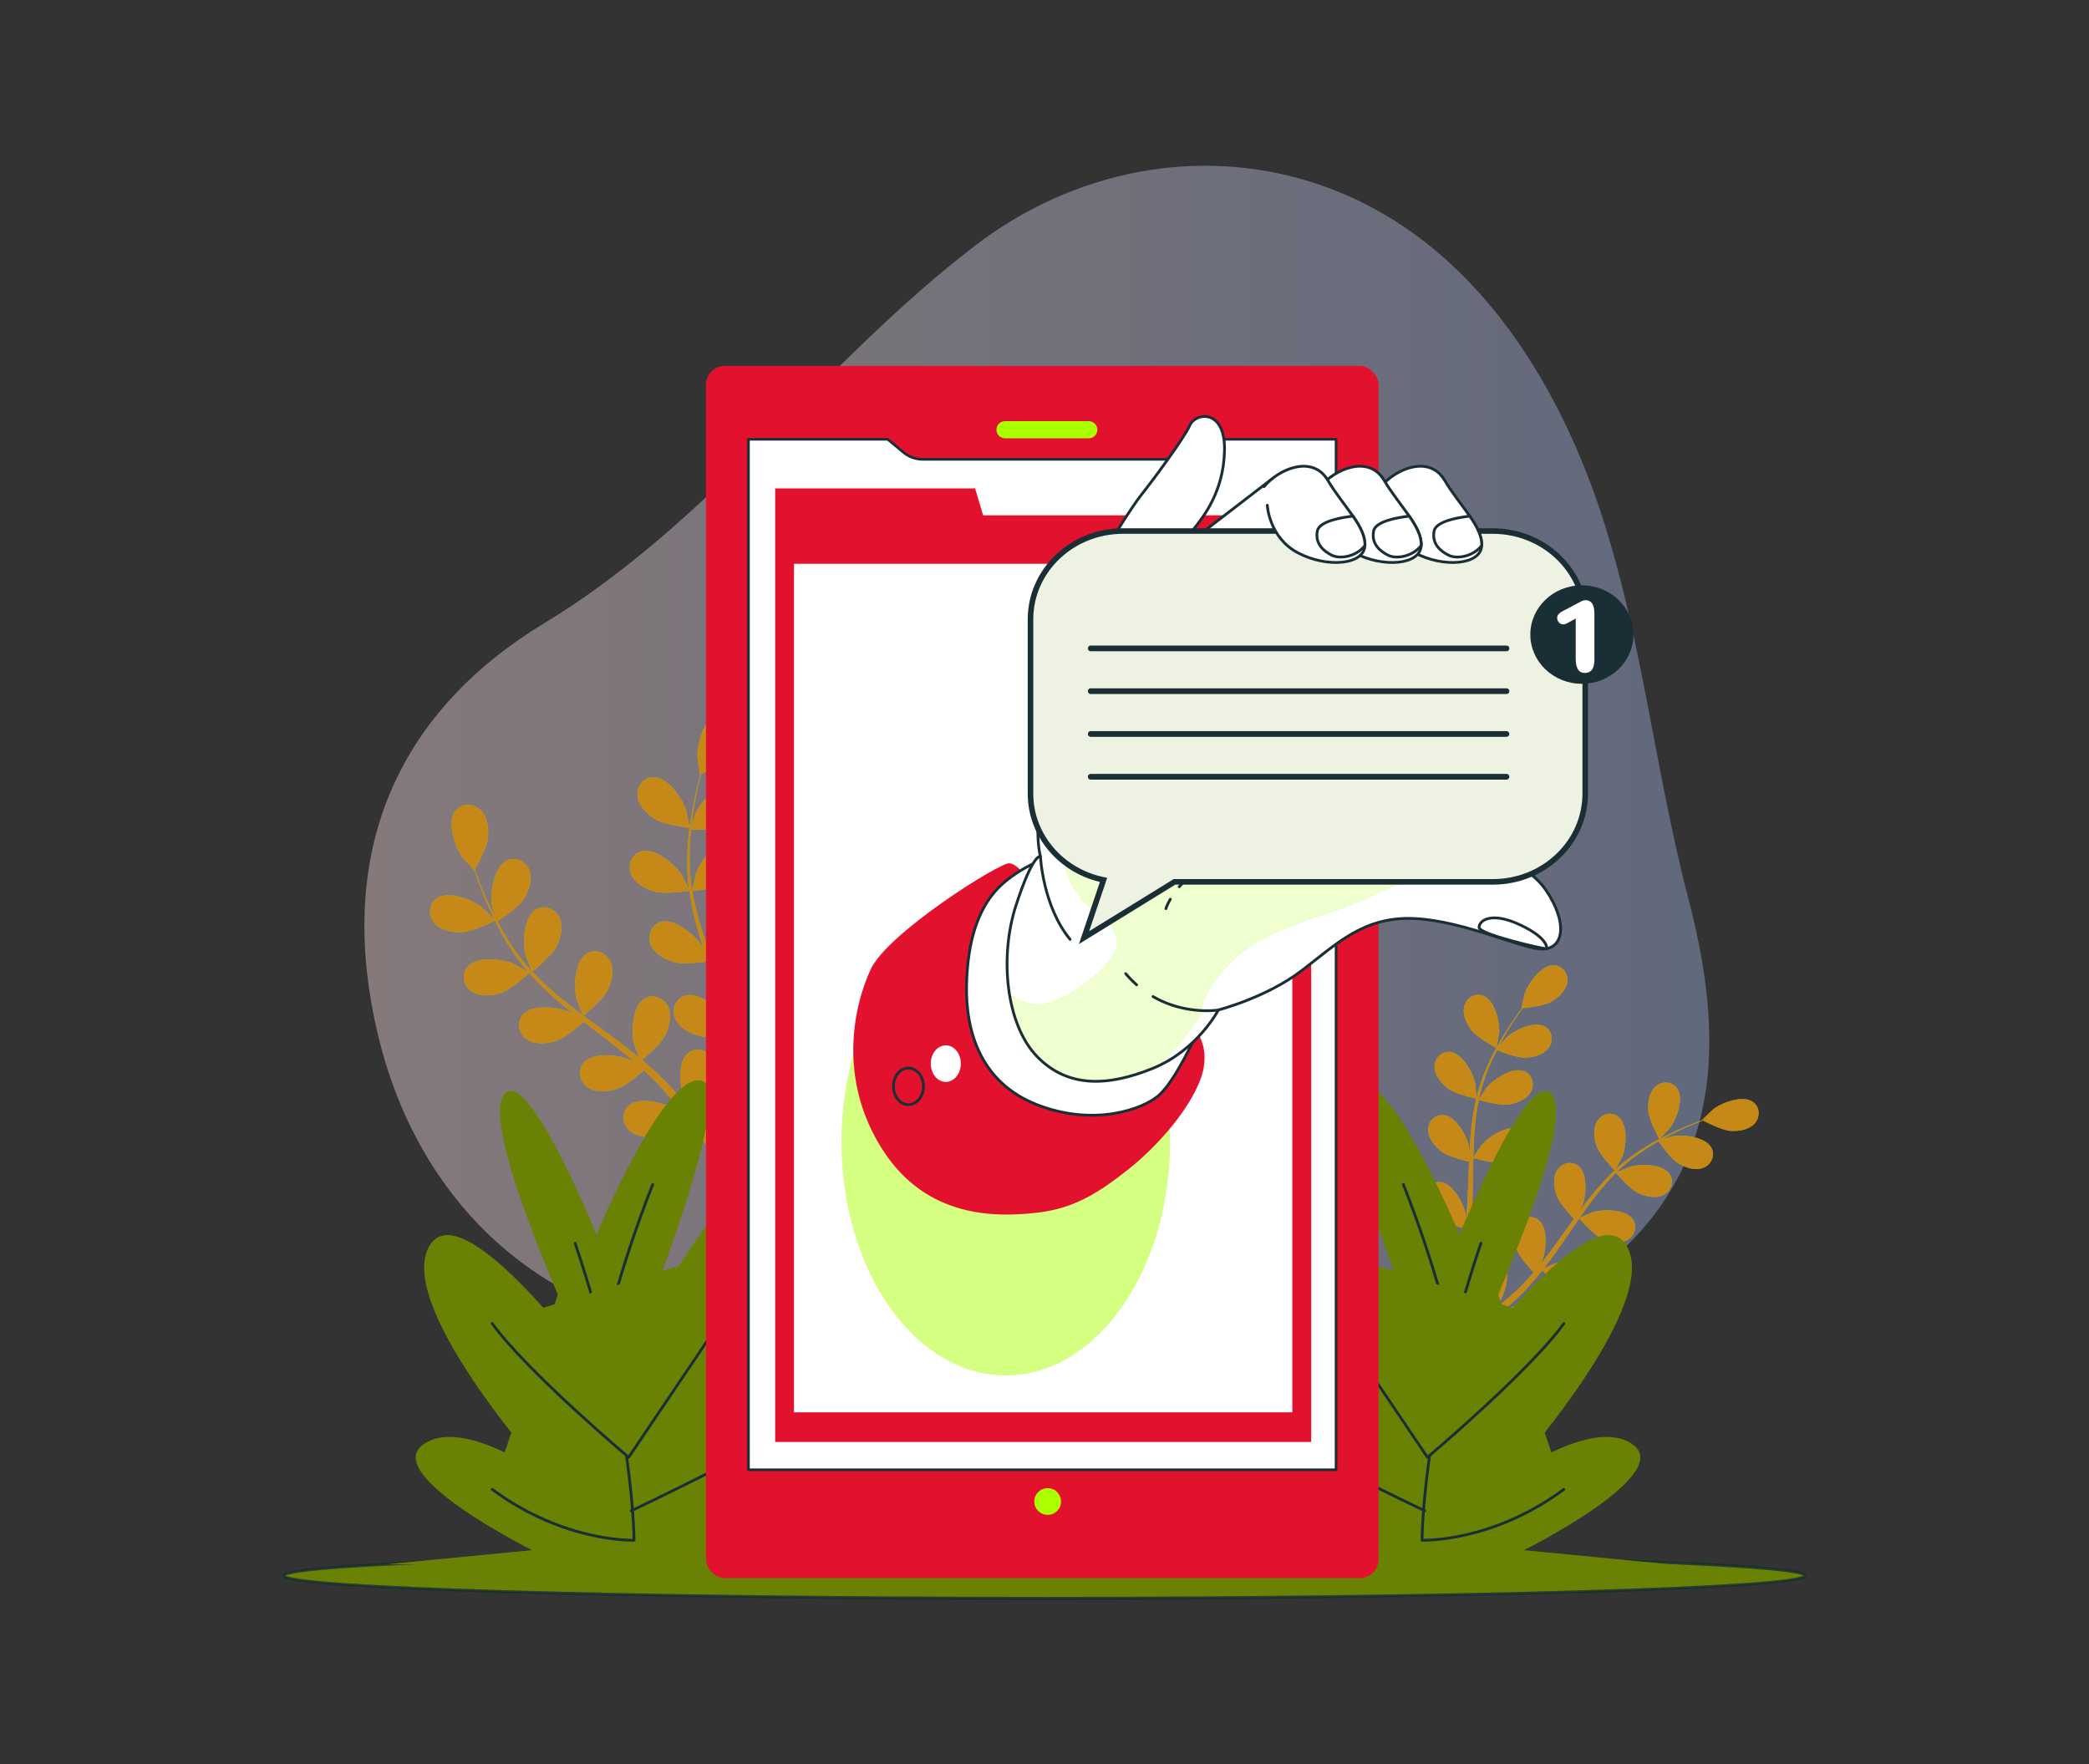
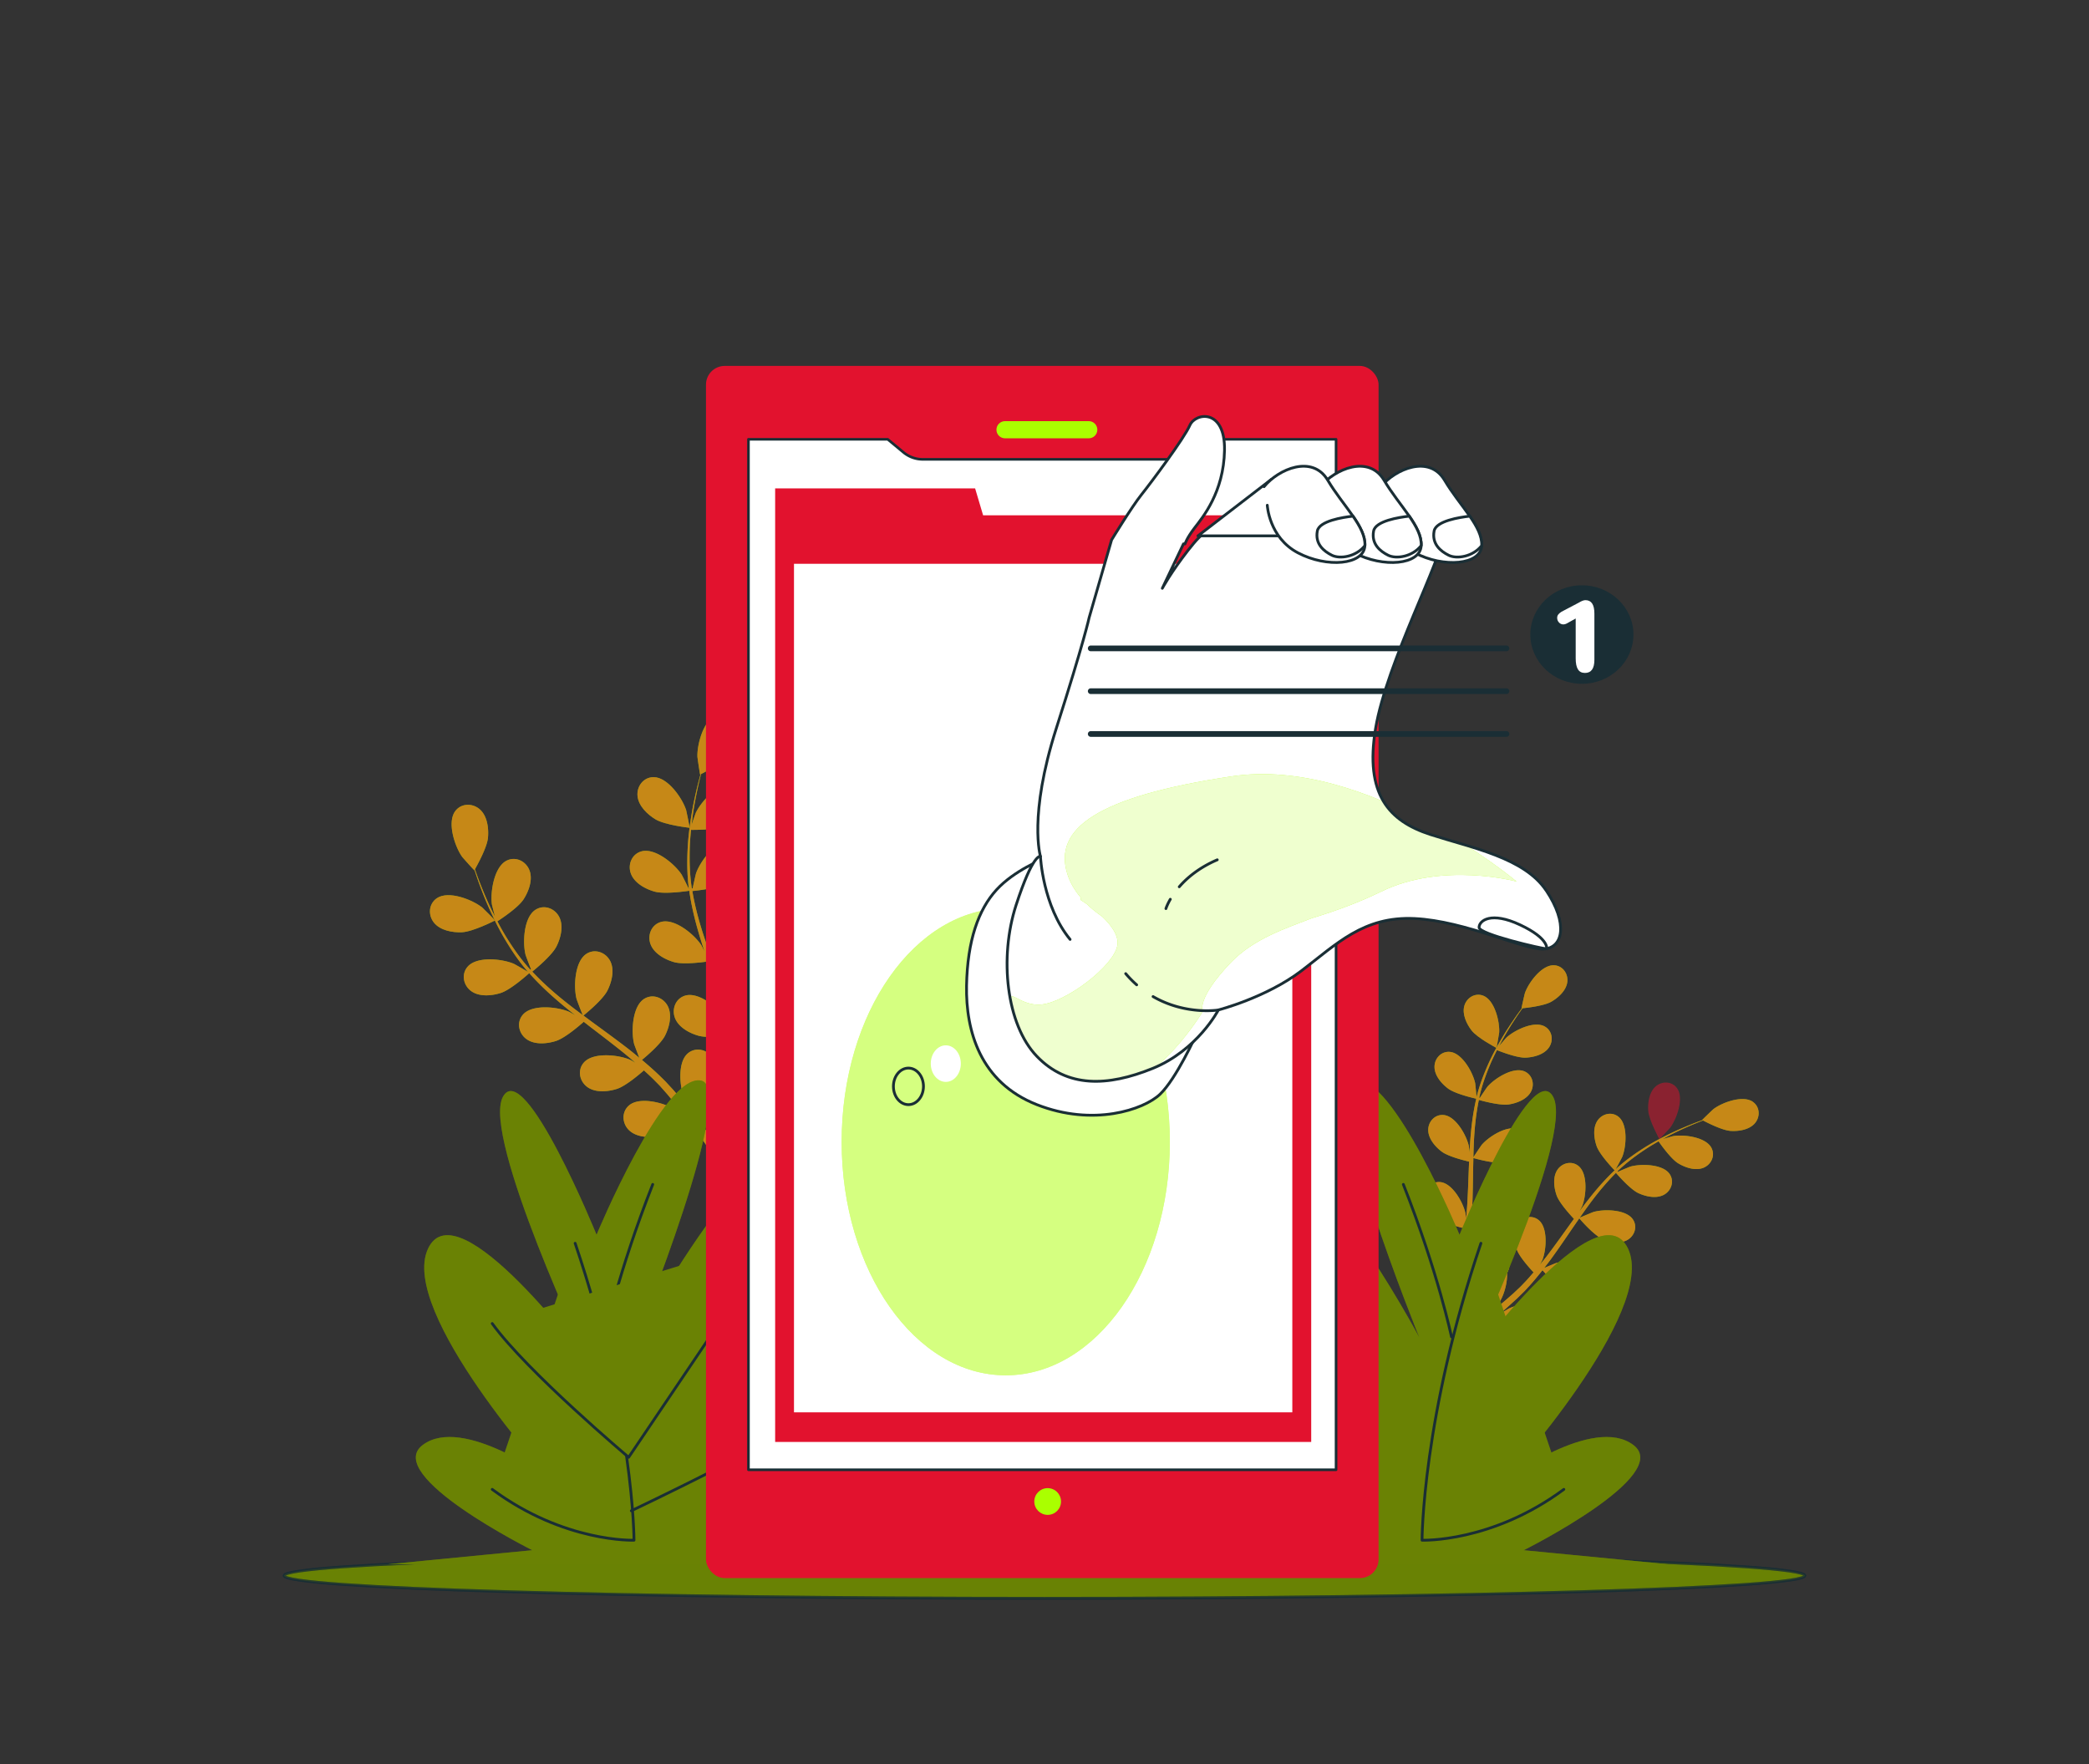
<svg xmlns="http://www.w3.org/2000/svg" id="Layer_1" viewBox="0 0 752 635">
  <rect x="0" y="0" width="752" height="635" fill="#333333" stroke="none" />
  <defs>
    <linearGradient id="_Áåçûìÿííûé_ãðàäèåíò_26" x1="131.19" x2="615.33" y1="286.13" y2="286.13" data-name="Áåçûìÿííûé ãðàäèåíò 26" gradientUnits="userSpaceOnUse">
      <stop offset="0" stop-color="#ffe2e4" />
      <stop offset="1" stop-color="#a4b8ea" />
    </linearGradient>
    <clipPath id="clippath">
      <path d="M556.6 320.58c-7.9-11.85-26.76-15.35-41.68-20.18s-23.69-14.48-19.74-38.17 24.57-62.3 24.13-69.32-71.07-6.58-77.65-4.39-7.9 1.75-14.04 9.65-9.21 13.6-9.21 13.6l7.62-16 .55.03s.58-2.03 3.48-5.81c2.9-3.77 10.45-12.78 10.74-27.88s-10.45-13.65-12.49-9c-2.03 4.65-13.94 20.62-17.42 24.97-3.48 4.36-10.74 16.26-10.74 16.26l-8.07 27.95s-1.75 8.34-11.84 39.92c-10.09 31.59-5.7 46.06-5.7 46.06s-2.63-1.32-8.77 17.55c-6.14 18.86-3.51 42.99 7.46 54.4s25.44 10.97 41.68 4.39c16.23-6.58 23.69-21.06 23.69-21.06s17.11-4.39 29.83-14.04 22.37-19.74 40.8-18.86 39.48 11.41 46.5 10.97 8.77-9.21.88-21.06Z" class="cls-5" />
    </clipPath>
    <style>.cls-3,.cls-4,.cls-5{stroke-linejoin:round}.cls-3,.cls-4,.cls-5,.cls-7{stroke:#1a2e35;stroke-linecap:round}.cls-5,.cls-8{fill:#fff}.cls-11,.cls-12,.cls-3{fill:#6a8204}.cls-12,.cls-13{opacity:.5}.cls-4,.cls-7{fill:none}.cls-7{stroke-miterlimit:10}.cls-16{fill:#af0}.cls-7{stroke-width:2.06px}.cls-19{fill:#e2122e}</style>
  </defs>
  <g style="opacity:.4">
-     <path d="M591.25 244.2c-3.71-18.59-7.84-37.07-13.5-55.15-16.44-52.47-49.16-105.57-105.36-123.42-41.48-13.17-86.26-4.08-121.32 22.75-54.98 42.08-94.99 99.47-155.15 135.94-50.23 30.44-76.53 79.62-59.63 149.13 16.9 69.5 73.29 110 135 105.02 51.32-4.14 104.96.28 149.31 25.19 39.63 22.25 109.68 2.93 167.62-57.9 33.75-35.43 30.48-80.48 19.48-122.61-6.78-25.97-11.2-52.57-16.46-78.95Z" style="fill:url(#_Áåçûìÿííûé_ãðàäèåíò_26)" />
-   </g>
+     </g>
  <path d="M649.73 567.18c0 4.5-122.55 8.16-273.73 8.16s-273.73-3.65-273.73-8.16 122.55-8.16 273.73-8.16 273.73 3.65 273.73 8.16" class="cls-3" />
  <path d="M649.73 567.18c0 4.5-122.55 8.16-273.73 8.16s-273.73-3.65-273.73-8.16 122.55-8.16 273.73-8.16 273.73 3.65 273.73 8.16" style="stroke-linejoin:round;stroke:#1a2e35;stroke-linecap:round;opacity:.3;fill:#6a8204" />
-   <path d="M597.33 410.04c.04.07 3.7-3.82 3.91-4.09 2.35-3.15 5.04-10.61 2.49-14.2-1.84-2.58-5.43-2.67-7.72-.67-2.34 2.04-2.88 5.83-2.67 8.76.25 3.44 3.99 10.19 3.99 10.2" class="cls-16" />
  <path d="M631.01 396.63c-3.61-2.52-11.05.22-14.18 2.6-.27.21-4.13 3.9-4.06 3.94 0 0 .07.04.08.04-1.18.42-2.44.89-3.8 1.43-2.51 1.02-5.34 2.19-8.34 3.67-2.99 1.47-6.21 3.16-9.43 5.24-3.23 2.08-6.53 4.44-9.61 7.3l-.1.1c.64-1.12 2.33-4.3 2.43-4.56 1.44-3.66 2.06-11.57-1.34-14.35-2.45-2.01-5.94-1.14-7.62 1.4-1.71 2.59-1.24 6.39-.27 9.15 1.1 3.12 6.07 8.29 6.47 8.7-2.91 2.76-5.67 5.82-8.3 9.08-1.5 1.86-2.96 3.78-4.39 5.72.52-.98.98-1.87 1.03-2 1.44-3.66 2.06-11.57-1.34-14.35-2.45-2.01-5.94-1.14-7.62 1.39-1.71 2.59-1.24 6.39-.27 9.15.99 2.81 5.14 7.3 6.25 8.48-.54.75-1.09 1.5-1.63 2.25-2.59 3.61-5.16 7.23-7.79 10.7-.93 1.22-1.88 2.39-2.84 3.57.46-.88.85-1.62.89-1.73 1.44-3.66 2.06-11.57-1.34-14.35-2.45-2.01-5.94-1.14-7.62 1.4-1.71 2.59-1.24 6.39-.27 9.15.94 2.68 4.74 6.86 6.06 8.27-1.01 1.17-2.02 2.35-3.06 3.44-.72.73-1.37 1.48-2.13 2.17-.74.7-1.48 1.4-2.21 2.08-1.46 1.27-2.95 2.6-4.4 3.8-1 .85-1.97 1.63-2.95 2.43.94-1.21 2.72-3.61 2.84-3.83 1.31-2.26 2.54-6.42 2.37-9.92.2-.33.36-.68.49-1.04 1.02-2.86-.37-6.18-3.45-6.94-4.27-1.06-10.23 4.18-12.3 7.52-.12.2-1.21 2.48-1.87 3.94.26-.91.52-1.8.77-2.74.52-1.86.98-3.74 1.48-5.75q.315-1.47.63-2.97c.23-.99.35-2.06.53-3.1.37-2.42.63-4.89.84-7.38 1.63.45 7.45 1.95 10.36 1.51 2.9-.44 6.47-1.81 7.95-4.54 1.45-2.67.57-6.16-2.36-7.38-4.06-1.69-10.74 2.58-13.3 5.57-.16.19-1.75 2.54-2.6 3.84.11-1.5.23-3 .3-4.52.19-4.39.24-8.84.31-13.28.02-1.36.06-2.71.09-4.07.58.17 7.46 2.11 10.72 1.61 2.9-.44 6.47-1.81 7.95-4.54 1.45-2.67.57-6.16-2.36-7.38-4.06-1.69-10.75 2.58-13.3 5.57-.19.23-2.47 3.61-3.01 4.5.07-2.99.17-5.96.39-8.89.29-4.04.8-7.99 1.58-11.79.27.08 7.44 2.14 10.78 1.63 2.9-.44 6.47-1.81 7.95-4.54 1.45-2.67.57-6.16-2.36-7.38-4.06-1.69-10.74 2.58-13.3 5.57-.17.2-1.91 2.77-2.71 4.02-.13-.05-.1-.04-.23-.1.88-4.05 2.25-7.87 3.7-11.37.84-2.03 1.75-3.93 2.69-5.75 1.3.52 7.24 2.83 10.3 2.71 2.93-.12 6.63-1.09 8.4-3.64 1.73-2.5 1.24-6.06-1.53-7.59-3.85-2.13-10.96 1.39-13.83 4.08-.16.15-1.57 1.81-2.59 3.03.43-.82.86-1.67 1.3-2.44 1.61-2.91 3.26-5.48 4.74-7.74.85-1.28 1.65-2.42 2.41-3.48 1.54-.15 7.73-.85 10.34-2.34 2.55-1.46 5.38-4.02 5.78-7.1.38-3.02-1.69-5.95-4.86-6.03-4.4-.11-9.09 6.28-10.39 9.99-.11.32-1.3 5.53-1.22 5.53h.09c-.75 1-1.54 2.09-2.38 3.29-1.53 2.23-3.25 4.77-4.93 7.66-1.68 2.88-3.43 6.06-4.97 9.57-1.55 3.52-3 7.3-3.99 11.39-.01.05-.02.1-.03.14-.08-1.29-.43-4.87-.49-5.15-.82-3.84-4.66-10.78-9.04-11.23-3.15-.32-5.59 2.33-5.59 5.37 0 3.11 2.49 6.01 4.83 7.78 2.64 2 9.64 3.57 10.2 3.69-.91 3.9-1.52 7.98-1.91 12.15-.23 2.38-.38 4.78-.51 7.2-.11-1.11-.21-2.1-.24-2.24-.82-3.84-4.66-10.78-9.04-11.23-3.15-.32-5.59 2.33-5.59 5.37 0 3.11 2.49 6.01 4.83 7.78 2.37 1.8 8.32 3.26 9.89 3.62-.04.93-.09 1.85-.12 2.78-.17 4.44-.31 8.88-.59 13.22-.1 1.53-.25 3.04-.4 4.54-.1-.99-.18-1.82-.21-1.94-.82-3.84-4.66-10.78-9.04-11.23-3.15-.32-5.59 2.33-5.59 5.37 0 3.11 2.49 6.01 4.83 7.78 2.27 1.71 7.74 3.11 9.61 3.55-.2 1.54-.39 3.08-.65 4.56-.2 1.01-.32 1.99-.58 2.99-.23 1-.47 1.98-.7 2.96-.51 1.86-1.03 3.79-1.57 5.6-.37 1.26-.74 2.45-1.12 3.65.12-1.52.28-4.51.26-4.76-.23-3.92-2.97-11.37-7.23-12.47-3.07-.79-5.87 1.45-6.34 4.46-.47 3.07 1.55 6.32 3.59 8.42 2.25 2.32 8.66 4.86 9.46 5.17-.63 1.99-1.25 3.92-1.88 5.73-2.14 6.28-4.16 11.43-5.62 15-.05.13-.1.24-.15.36l2.62 1.44c.09-.23.18-.46.28-.72 1.4-3.65 3.33-8.89 5.35-15.28.64-2.02 1.29-4.18 1.94-6.42.55.07 3.67.44 6.63.42.8 3.22 4.48 8.5 4.96 9.18a292 292 0 0 1-4.72 3.74 270 270 0 0 1-13.34 9.66l2.88 1.59c3.12-2.24 7.29-5.34 12.07-9.2 1.65-1.33 3.39-2.78 5.15-4.28.64.55 5.91 5.02 9.02 5.92 2.82.81 6.64 1.07 9.12-.8 2.43-1.82 3.1-5.36.95-7.69-2.98-3.24-10.84-2.16-14.41-.51-.21.1-2.38 1.4-3.73 2.25.72-.62 1.43-1.21 2.16-1.86 1.46-1.27 2.87-2.58 4.41-3.98.71-.7 1.44-1.41 2.17-2.13.74-.7 1.43-1.52 2.16-2.29 1.64-1.81 3.22-3.73 4.77-5.7 1.11 1.27 5.13 5.74 7.81 6.98 2.66 1.23 6.4 2.06 9.14.6 2.68-1.43 3.87-4.83 2.11-7.46-2.45-3.65-10.39-3.77-14.16-2.69-.24.07-2.86 1.15-4.29 1.77.92-1.19 1.85-2.37 2.74-3.61 2.58-3.56 5.08-7.24 7.58-10.91.77-1.12 1.55-2.23 2.32-3.35.39.46 5.06 5.87 8.05 7.25 2.66 1.23 6.4 2.06 9.14.6 2.68-1.43 3.87-4.83 2.11-7.46-2.45-3.65-10.39-3.77-14.16-2.69-.28.08-4.05 1.65-4.99 2.09 1.71-2.45 3.43-4.88 5.23-7.2 2.48-3.21 5.08-6.22 7.82-8.96.18.21 5.02 5.88 8.09 7.3 2.66 1.23 6.4 2.06 9.14.6 2.68-1.43 3.87-4.82 2.11-7.46-2.45-3.65-10.39-3.77-14.16-2.69-.25.07-3.12 1.26-4.47 1.86l-.14-.21c2.97-2.89 6.21-5.32 9.36-7.44 1.82-1.23 3.63-2.31 5.41-3.32.79 1.15 4.48 6.36 7.1 7.94 2.51 1.52 6.13 2.75 9.02 1.6 2.82-1.13 4.38-4.37 2.91-7.18-2.04-3.9-9.91-4.89-13.78-4.23-.21.04-2.31.64-3.83 1.1.81-.44 1.64-.91 2.43-1.32 2.95-1.54 5.74-2.77 8.23-3.84 1.42-.6 2.71-1.11 3.93-1.57 1.37.72 6.91 3.56 9.91 3.75 2.93.19 6.71-.39 8.74-2.74 1.99-2.3 1.87-5.9-.72-7.71Z" class="cls-16" />
  <path d="M529.72 370.9c2.1 2.73 8.95 6.3 8.96 6.3.07.04.98-5.23 1-5.57.22-3.92-1.65-11.63-5.75-13.22-2.96-1.14-6 .77-6.81 3.7-.82 3 .81 6.45 2.6 8.78Z" class="cls-16" />
  <g class="cls-13">
    <path d="M597.33 410.04c.04.07 3.7-3.82 3.91-4.09 2.35-3.15 5.04-10.61 2.49-14.2-1.84-2.58-5.43-2.67-7.72-.67-2.34 2.04-2.88 5.83-2.67 8.76.25 3.44 3.99 10.19 3.99 10.2" class="cls-19" />
    <path d="M631.01 396.63c-3.61-2.52-11.05.22-14.18 2.6-.27.21-4.13 3.9-4.06 3.94 0 0 .07.04.08.04-1.18.42-2.44.89-3.8 1.43-2.51 1.02-5.34 2.19-8.34 3.67-2.99 1.47-6.21 3.16-9.43 5.24-3.23 2.08-6.53 4.44-9.61 7.3l-.1.1c.64-1.12 2.33-4.3 2.43-4.56 1.44-3.66 2.06-11.57-1.34-14.35-2.45-2.01-5.94-1.14-7.62 1.4-1.71 2.59-1.24 6.39-.27 9.15 1.1 3.12 6.07 8.29 6.47 8.7-2.91 2.76-5.67 5.82-8.3 9.08-1.5 1.86-2.96 3.78-4.39 5.72.52-.98.98-1.87 1.03-2 1.44-3.66 2.06-11.57-1.34-14.35-2.45-2.01-5.94-1.14-7.62 1.39-1.71 2.59-1.24 6.39-.27 9.15.99 2.81 5.14 7.3 6.25 8.48-.54.75-1.09 1.5-1.63 2.25-2.59 3.61-5.16 7.23-7.79 10.7-.93 1.22-1.88 2.39-2.84 3.57.46-.88.85-1.62.89-1.73 1.44-3.66 2.06-11.57-1.34-14.35-2.45-2.01-5.94-1.14-7.62 1.4-1.71 2.59-1.24 6.39-.27 9.15.94 2.68 4.74 6.86 6.06 8.27-1.01 1.17-2.02 2.35-3.06 3.44-.72.73-1.37 1.48-2.13 2.17-.74.7-1.48 1.4-2.21 2.08-1.46 1.27-2.95 2.6-4.4 3.8-1 .85-1.97 1.63-2.95 2.43.94-1.21 2.72-3.61 2.84-3.83 1.31-2.26 2.54-6.42 2.37-9.92.2-.33.36-.68.49-1.04 1.02-2.86-.37-6.18-3.45-6.94-4.27-1.06-10.23 4.18-12.3 7.52-.12.2-1.21 2.48-1.87 3.94.26-.91.52-1.8.77-2.74.52-1.86.98-3.74 1.48-5.75q.315-1.47.63-2.97c.23-.99.35-2.06.53-3.1.37-2.42.63-4.89.84-7.38 1.63.45 7.45 1.95 10.36 1.51 2.9-.44 6.47-1.81 7.95-4.54 1.45-2.67.57-6.16-2.36-7.38-4.06-1.69-10.74 2.58-13.3 5.57-.16.19-1.75 2.54-2.6 3.84.11-1.5.23-3 .3-4.52.19-4.39.24-8.84.31-13.28.02-1.36.06-2.71.09-4.07.58.17 7.46 2.11 10.72 1.61 2.9-.44 6.47-1.81 7.95-4.54 1.45-2.67.57-6.16-2.36-7.38-4.06-1.69-10.75 2.58-13.3 5.57-.19.23-2.47 3.61-3.01 4.5.07-2.99.17-5.96.39-8.89.29-4.04.8-7.99 1.58-11.79.27.08 7.44 2.14 10.78 1.63 2.9-.44 6.47-1.81 7.95-4.54 1.45-2.67.57-6.16-2.36-7.38-4.06-1.69-10.74 2.58-13.3 5.57-.17.2-1.91 2.77-2.71 4.02-.13-.05-.1-.04-.23-.1.88-4.05 2.25-7.87 3.7-11.37.84-2.03 1.75-3.93 2.69-5.75 1.3.52 7.24 2.83 10.3 2.71 2.93-.12 6.63-1.09 8.4-3.64 1.73-2.5 1.24-6.06-1.53-7.59-3.85-2.13-10.96 1.39-13.83 4.08-.16.15-1.57 1.81-2.59 3.03.43-.82.86-1.67 1.3-2.44 1.61-2.91 3.26-5.48 4.74-7.74.85-1.28 1.65-2.42 2.41-3.48 1.54-.15 7.73-.85 10.34-2.34 2.55-1.46 5.38-4.02 5.78-7.1.38-3.02-1.69-5.95-4.86-6.03-4.4-.11-9.09 6.28-10.39 9.99-.11.32-1.3 5.53-1.22 5.53h.09c-.75 1-1.54 2.09-2.38 3.29-1.53 2.23-3.25 4.77-4.93 7.66-1.68 2.88-3.43 6.06-4.97 9.57-1.55 3.52-3 7.3-3.99 11.39-.01.05-.02.1-.03.14-.08-1.29-.43-4.87-.49-5.15-.82-3.84-4.66-10.78-9.04-11.23-3.15-.32-5.59 2.33-5.59 5.37 0 3.11 2.49 6.01 4.83 7.78 2.64 2 9.64 3.57 10.2 3.69-.91 3.9-1.52 7.98-1.91 12.15-.23 2.38-.38 4.78-.51 7.2-.11-1.11-.21-2.1-.24-2.24-.82-3.84-4.66-10.78-9.04-11.23-3.15-.32-5.59 2.33-5.59 5.37 0 3.11 2.49 6.01 4.83 7.78 2.37 1.8 8.32 3.26 9.89 3.62-.04.93-.09 1.85-.12 2.78-.17 4.44-.31 8.88-.59 13.22-.1 1.53-.25 3.04-.4 4.54-.1-.99-.18-1.82-.21-1.94-.82-3.84-4.66-10.78-9.04-11.23-3.15-.32-5.59 2.33-5.59 5.37 0 3.11 2.49 6.01 4.83 7.78 2.27 1.71 7.74 3.11 9.61 3.55-.2 1.54-.39 3.08-.65 4.56-.2 1.01-.32 1.99-.58 2.99-.23 1-.47 1.98-.7 2.96-.51 1.86-1.03 3.79-1.57 5.6-.37 1.26-.74 2.45-1.12 3.65.12-1.52.28-4.51.26-4.76-.23-3.92-2.97-11.37-7.23-12.47-3.07-.79-5.87 1.45-6.34 4.46-.47 3.07 1.55 6.32 3.59 8.42 2.25 2.32 8.66 4.86 9.46 5.17-.63 1.99-1.25 3.92-1.88 5.73-2.14 6.28-4.16 11.43-5.62 15-.05.13-.1.24-.15.36l2.62 1.44c.09-.23.18-.46.28-.72 1.4-3.65 3.33-8.89 5.35-15.28.64-2.02 1.29-4.18 1.94-6.42.55.07 3.67.44 6.63.42.8 3.22 4.48 8.5 4.96 9.18a292 292 0 0 1-4.72 3.74 270 270 0 0 1-13.34 9.66l2.88 1.59c3.12-2.24 7.29-5.34 12.07-9.2 1.65-1.33 3.39-2.78 5.15-4.28.64.55 5.91 5.02 9.02 5.92 2.82.81 6.64 1.07 9.12-.8 2.43-1.82 3.1-5.36.95-7.69-2.98-3.24-10.84-2.16-14.41-.51-.21.1-2.38 1.4-3.73 2.25.72-.62 1.43-1.21 2.16-1.86 1.46-1.27 2.87-2.58 4.41-3.98.71-.7 1.44-1.41 2.17-2.13.74-.7 1.43-1.52 2.16-2.29 1.64-1.81 3.22-3.73 4.77-5.7 1.11 1.27 5.13 5.74 7.81 6.98 2.66 1.23 6.4 2.06 9.14.6 2.68-1.43 3.87-4.83 2.11-7.46-2.45-3.65-10.39-3.77-14.16-2.69-.24.07-2.86 1.15-4.29 1.77.92-1.19 1.85-2.37 2.74-3.61 2.58-3.56 5.08-7.24 7.58-10.91.77-1.12 1.55-2.23 2.32-3.35.39.46 5.06 5.87 8.05 7.25 2.66 1.23 6.4 2.06 9.14.6 2.68-1.43 3.87-4.83 2.11-7.46-2.45-3.65-10.39-3.77-14.16-2.69-.28.08-4.05 1.65-4.99 2.09 1.71-2.45 3.43-4.88 5.23-7.2 2.48-3.21 5.08-6.22 7.82-8.96.18.21 5.02 5.88 8.09 7.3 2.66 1.23 6.4 2.06 9.14.6 2.68-1.43 3.87-4.82 2.11-7.46-2.45-3.65-10.39-3.77-14.16-2.69-.25.07-3.12 1.26-4.47 1.86l-.14-.21c2.97-2.89 6.21-5.32 9.36-7.44 1.82-1.23 3.63-2.31 5.41-3.32.79 1.15 4.48 6.36 7.1 7.94 2.51 1.52 6.13 2.75 9.02 1.6 2.82-1.13 4.38-4.37 2.91-7.18-2.04-3.9-9.91-4.89-13.78-4.23-.21.04-2.31.64-3.83 1.1.81-.44 1.64-.91 2.43-1.32 2.95-1.54 5.74-2.77 8.23-3.84 1.42-.6 2.71-1.11 3.93-1.57 1.37.72 6.91 3.56 9.91 3.75 2.93.19 6.71-.39 8.74-2.74 1.99-2.3 1.87-5.9-.72-7.71Z" class="cls-19" />
    <path d="M529.72 370.9c2.1 2.73 8.95 6.3 8.96 6.3.07.04.98-5.23 1-5.57.22-3.92-1.65-11.63-5.75-13.22-2.96-1.14-6 .77-6.81 3.7-.82 3 .81 6.45 2.6 8.78Z" class="cls-19" />
  </g>
  <path d="M248.24 297.98c.09.01-1.13-6.04-1.25-6.41-1.4-4.31-6.64-11.83-11.71-11.82-3.66 0-6.14 3.34-5.78 6.83.37 3.57 3.57 6.61 6.47 8.36 3.4 2.06 12.26 3.04 12.27 3.04" class="cls-16" />
  <path d="M258.07 257.31c-4.78 1.72-7.16 10.56-7.01 15.09.01.39.92 6.49 1 6.45l.1-.05c-.39 1.39-.78 2.89-1.19 4.54-.72 3.04-1.5 6.49-2.1 10.3-.61 3.8-1.16 7.96-1.35 12.38-.2 4.44-.17 9.11.47 13.93 0 .05.02.11.03.16-.63-1.35-2.5-5.06-2.68-5.33-2.49-3.79-9.52-9.65-14.42-8.31-3.53.97-5.04 4.84-3.77 8.11 1.3 3.34 5.19 5.43 8.45 6.36 3.67 1.05 11.86-.19 12.52-.29.66 4.58 1.7 9.23 3.02 13.87.75 2.66 1.59 5.31 2.46 7.96-.58-1.15-1.1-2.17-1.19-2.31-2.49-3.79-9.52-9.65-14.42-8.3-3.53.97-5.04 4.84-3.77 8.11 1.3 3.34 5.19 5.43 8.45 6.36 3.31.94 10.31.03 12.16-.24.35 1.01.68 2.03 1.03 3.04 1.68 4.85 3.37 9.68 4.89 14.48.54 1.69 1 3.37 1.47 5.05-.52-1.02-.96-1.88-1.04-2-2.49-3.79-9.52-9.65-14.42-8.3-3.53.97-5.04 4.84-3.77 8.11 1.3 3.34 5.19 5.43 8.45 6.35 3.15.9 9.63.11 11.83-.19.43 1.74.87 3.48 1.2 5.18.21 1.17.48 2.28.63 3.46.16 1.17.33 2.33.49 3.47.23 2.22.48 4.51.65 6.68.13 1.51.22 2.95.32 4.4-.51-1.69-1.59-4.97-1.71-5.23-1.25-2.74-4.35-6.68-7.77-8.85-.18-.41-.4-.79-.66-1.16-2.01-2.87-6.07-3.77-8.84-1.38-3.84 3.32-2.88 12.43-1.12 16.6.1.25 1.53 2.79 2.46 4.38-.69-.85-1.35-1.69-2.07-2.56-1.41-1.73-2.87-3.41-4.43-5.23-.78-.85-1.58-1.71-2.38-2.58-.78-.88-1.71-1.71-2.56-2.57-2.03-1.96-4.19-3.85-6.4-5.71 1.51-1.24 6.81-5.72 8.33-8.76 1.52-3.03 2.61-7.31 1.02-10.52-1.56-3.15-5.43-4.64-8.53-2.7-4.3 2.7-4.73 11.85-3.62 16.24.07.27 1.22 3.34 1.89 5.01-1.34-1.11-2.67-2.22-4.06-3.29-4.01-3.1-8.17-6.12-12.31-9.15-1.27-.93-2.52-1.87-3.78-2.8.54-.44 6.96-5.62 8.66-9.03 1.52-3.03 2.61-7.31 1.02-10.52-1.56-3.15-5.43-4.64-8.53-2.7-4.3 2.7-4.73 11.85-3.62 16.24.08.33 1.75 4.74 2.23 5.84-2.77-2.06-5.5-4.14-8.12-6.3-3.61-2.97-7-6.09-10.05-9.35.25-.2 6.97-5.58 8.72-9.07 1.52-3.03 2.61-7.31 1.02-10.52-1.55-3.15-5.43-4.65-8.53-2.7-4.3 2.7-4.73 11.85-3.62 16.24.07.29 1.34 3.65 1.98 5.23-.13.08-.11.07-.25.15-3.23-3.53-5.91-7.36-8.25-11.07-1.36-2.15-2.53-4.27-3.63-6.37 1.35-.87 7.5-4.94 9.42-7.9 1.84-2.84 3.39-6.98 2.17-10.35-1.2-3.3-4.88-5.21-8.18-3.62-4.57 2.21-6 11.25-5.38 15.75.03.24.65 2.69 1.13 4.46-.48-.95-.99-1.93-1.44-2.85-1.67-3.46-2.99-6.73-4.13-9.63-.64-1.66-1.18-3.17-1.67-4.59.88-1.55 4.35-7.84 4.69-11.3.32-3.37-.2-7.76-2.84-10.18-2.59-2.37-6.74-2.38-8.93.55-3.04 4.07-.14 12.76 2.48 16.45.23.32 4.35 4.91 4.4 4.83 0 0 .04-.08.05-.09.45 1.37.94 2.84 1.51 4.44 1.08 2.94 2.33 6.24 3.93 9.75 1.59 3.51 3.42 7.28 5.7 11.07 2.28 3.81 4.88 7.7 8.07 11.36l.12.12c-1.27-.78-4.88-2.84-5.18-2.97-4.17-1.79-13.27-2.8-16.61 1.03-2.41 2.76-1.53 6.81 1.33 8.84 2.93 2.07 7.32 1.66 10.55.64 3.64-1.15 9.79-6.7 10.28-7.15 3.07 3.46 6.51 6.76 10.17 9.9 2.09 1.8 4.25 3.55 6.44 5.28-1.12-.64-2.12-1.2-2.27-1.27-4.17-1.79-13.27-2.8-16.61 1.03-2.41 2.76-1.53 6.81 1.33 8.84 2.93 2.07 7.32 1.67 10.55.64 3.28-1.04 8.61-5.66 10.01-6.91.85.65 1.69 1.32 2.53 1.97 4.08 3.12 8.16 6.22 12.06 9.38 1.38 1.11 2.69 2.26 4.02 3.4-.99-.57-1.83-1.04-1.97-1.09-4.17-1.79-13.27-2.8-16.61 1.03-2.41 2.76-1.53 6.81 1.33 8.84 2.93 2.07 7.32 1.66 10.55.64 3.13-.99 8.09-5.22 9.76-6.68 1.32 1.21 2.64 2.42 3.86 3.65.82.86 1.66 1.63 2.43 2.54.78.88 1.56 1.76 2.32 2.63 1.42 1.73 2.89 3.5 4.23 5.21.94 1.19 1.81 2.34 2.7 3.49-1.36-1.12-4.06-3.27-4.31-3.42-3.85-2.4-12.69-4.78-16.57-1.5-2.79 2.36-2.55 6.5-.02 8.94 2.58 2.49 6.99 2.76 10.33 2.23 3.68-.58 10.35-4.92 11.18-5.47 1.46 1.92 2.85 3.79 4.14 5.59 4.49 6.2 7.99 11.54 10.39 15.3.09.13.16.25.24.38l3.11-1.51c-.16-.24-.32-.48-.49-.74-2.51-3.76-6.16-9.07-10.83-15.23a277 277 0 0 0-4.75-6.1c.43-.47 2.87-3.17 4.82-5.97 3.57 1.4 11 1.45 11.96 1.45.16 2.4.29 4.74.37 6.94.32 7.65.3 14.03.22 18.49 0 .18 0 .35-.01.52l3.42-1.66c-.03-4.43-.17-10.43-.62-17.51-.15-2.44-.36-5.04-.6-7.71.95-.24 8.67-2.22 11.59-4.55 2.65-2.11 5.43-5.54 5.33-9.13-.09-3.51-2.98-6.49-6.61-6.02-5.04.65-9.26 8.77-10.09 13.23-.05.26-.26 3.18-.36 5.02-.1-1.09-.19-2.15-.31-3.27-.22-2.22-.51-4.43-.81-6.8-.19-1.14-.37-2.3-.56-3.46-.16-1.16-.48-2.36-.72-3.56-.61-2.76-1.37-5.52-2.19-8.29 1.94-.2 8.83-1.01 11.78-2.71 2.94-1.69 6.21-4.66 6.65-8.21.44-3.48-1.96-6.87-5.62-6.96-5.08-.12-10.48 7.27-11.98 11.55-.09.27-.82 3.46-1.19 5.22-.51-1.66-1-3.32-1.57-4.98-1.64-4.8-3.44-9.61-5.22-14.42-.55-1.47-1.07-2.95-1.6-4.42.69-.06 8.9-.85 12.2-2.75 2.94-1.69 6.21-4.66 6.66-8.21.44-3.48-1.96-6.87-5.62-6.96-5.08-.12-10.48 7.27-11.98 11.55-.11.32-1.15 4.92-1.36 6.1-1.17-3.24-2.31-6.49-3.3-9.73-1.37-4.47-2.48-8.94-3.22-13.34.32-.03 8.89-.81 12.28-2.76 2.94-1.69 6.21-4.66 6.66-8.21.44-3.48-1.96-6.87-5.62-6.96-5.08-.12-10.48 7.27-11.98 11.55-.1.28-.89 3.78-1.23 5.45h-.29c-.74-4.73-.87-9.4-.77-13.78.05-2.54.24-4.96.48-7.31 1.61.02 8.98.02 12.22-1.4 3.1-1.36 6.68-3.95 7.52-7.43.82-3.41-1.2-7.04-4.82-7.53-5.03-.68-11.22 6.07-13.17 10.16-.11.22-.94 2.6-1.52 4.35.12-1.06.23-2.16.37-3.17.51-3.81 1.22-7.26 1.87-10.31.38-1.73.76-3.29 1.14-4.75 1.59-.81 7.96-4.14 10.14-6.84 2.13-2.63 4.11-6.58 3.25-10.06-.85-3.41-4.31-5.7-7.75-4.46Z" class="cls-16" />
  <path d="M166.27 335.58c3.97-.16 11.91-4.23 11.91-4.23.08-.04-4.27-4.41-4.58-4.66-3.55-2.83-12.06-6.2-16.29-3.39-3.05 2.02-3.28 6.17-1.05 8.88 2.27 2.77 6.62 3.54 10.01 3.41Z" class="cls-16" />
  <g class="cls-13">
    <path d="M248.24 297.98c.09.01-1.13-6.04-1.25-6.41-1.4-4.31-6.64-11.83-11.71-11.82-3.66 0-6.14 3.34-5.78 6.83.37 3.57 3.57 6.61 6.47 8.36 3.4 2.06 12.26 3.04 12.27 3.04" class="cls-19" />
    <path d="M258.07 257.31c-4.78 1.72-7.16 10.56-7.01 15.09.01.39.92 6.49 1 6.45l.1-.05c-.39 1.39-.78 2.89-1.19 4.54-.72 3.04-1.5 6.49-2.1 10.3-.61 3.8-1.16 7.96-1.35 12.38-.2 4.44-.17 9.11.47 13.93 0 .05.02.11.03.16-.63-1.35-2.5-5.06-2.68-5.33-2.49-3.79-9.52-9.65-14.42-8.31-3.53.97-5.04 4.84-3.77 8.11 1.3 3.34 5.19 5.43 8.45 6.36 3.67 1.05 11.86-.19 12.52-.29.66 4.58 1.7 9.23 3.02 13.87.75 2.66 1.59 5.31 2.46 7.96-.58-1.15-1.1-2.17-1.19-2.31-2.49-3.79-9.52-9.65-14.42-8.3-3.53.97-5.04 4.84-3.77 8.11 1.3 3.34 5.19 5.43 8.45 6.36 3.31.94 10.31.03 12.16-.24.35 1.01.68 2.03 1.03 3.04 1.68 4.85 3.37 9.68 4.89 14.48.54 1.69 1 3.37 1.47 5.05-.52-1.02-.96-1.88-1.04-2-2.49-3.79-9.52-9.65-14.42-8.3-3.53.97-5.04 4.84-3.77 8.11 1.3 3.34 5.19 5.43 8.45 6.35 3.15.9 9.63.11 11.83-.19.43 1.74.87 3.48 1.2 5.18.21 1.17.48 2.28.63 3.46.16 1.17.33 2.33.49 3.47.23 2.22.48 4.51.65 6.68.13 1.51.22 2.95.32 4.4-.51-1.69-1.59-4.97-1.71-5.23-1.25-2.74-4.35-6.68-7.77-8.85-.18-.41-.4-.79-.66-1.16-2.01-2.87-6.07-3.77-8.84-1.38-3.84 3.32-2.88 12.43-1.12 16.6.1.25 1.53 2.79 2.46 4.38-.69-.85-1.35-1.69-2.07-2.56-1.41-1.73-2.87-3.41-4.43-5.23-.78-.85-1.58-1.71-2.38-2.58-.78-.88-1.71-1.71-2.56-2.57-2.03-1.96-4.19-3.85-6.4-5.71 1.51-1.24 6.81-5.72 8.33-8.76 1.52-3.03 2.61-7.31 1.02-10.52-1.56-3.15-5.43-4.64-8.53-2.7-4.3 2.7-4.73 11.85-3.62 16.24.07.27 1.22 3.34 1.89 5.01-1.34-1.11-2.67-2.22-4.06-3.29-4.01-3.1-8.17-6.12-12.31-9.15-1.27-.93-2.52-1.87-3.78-2.8.54-.44 6.96-5.62 8.66-9.03 1.52-3.03 2.61-7.31 1.02-10.52-1.56-3.15-5.43-4.64-8.53-2.7-4.3 2.7-4.73 11.85-3.62 16.24.08.33 1.75 4.74 2.23 5.84-2.77-2.06-5.5-4.14-8.12-6.3-3.61-2.97-7-6.09-10.05-9.35.25-.2 6.97-5.58 8.72-9.07 1.52-3.03 2.61-7.31 1.02-10.52-1.55-3.15-5.43-4.65-8.53-2.7-4.3 2.7-4.73 11.85-3.62 16.24.07.29 1.34 3.65 1.98 5.23-.13.08-.11.07-.25.15-3.23-3.53-5.91-7.36-8.25-11.07-1.36-2.15-2.53-4.27-3.63-6.37 1.35-.87 7.5-4.94 9.42-7.9 1.84-2.84 3.39-6.98 2.17-10.35-1.2-3.3-4.88-5.21-8.18-3.62-4.57 2.21-6 11.25-5.38 15.75.03.24.65 2.69 1.13 4.46-.48-.95-.99-1.93-1.44-2.85-1.67-3.46-2.99-6.73-4.13-9.63-.64-1.66-1.18-3.17-1.67-4.59.88-1.55 4.35-7.84 4.69-11.3.32-3.37-.2-7.76-2.84-10.18-2.59-2.37-6.74-2.38-8.93.55-3.04 4.07-.14 12.76 2.48 16.45.23.32 4.35 4.91 4.4 4.83 0 0 .04-.08.05-.09.45 1.37.94 2.84 1.51 4.44 1.08 2.94 2.33 6.24 3.93 9.75 1.59 3.51 3.42 7.28 5.7 11.07 2.28 3.81 4.88 7.7 8.07 11.36l.12.12c-1.27-.78-4.88-2.84-5.18-2.97-4.17-1.79-13.27-2.8-16.61 1.03-2.41 2.76-1.53 6.81 1.33 8.84 2.93 2.07 7.32 1.66 10.55.64 3.64-1.15 9.79-6.7 10.28-7.15 3.07 3.46 6.51 6.76 10.17 9.9 2.09 1.8 4.25 3.55 6.44 5.28-1.12-.64-2.12-1.2-2.27-1.27-4.17-1.79-13.27-2.8-16.61 1.03-2.41 2.76-1.53 6.81 1.33 8.84 2.93 2.07 7.32 1.67 10.55.64 3.28-1.04 8.61-5.66 10.01-6.91.85.65 1.69 1.32 2.53 1.97 4.08 3.12 8.16 6.22 12.06 9.38 1.38 1.11 2.69 2.26 4.02 3.4-.99-.57-1.83-1.04-1.97-1.09-4.17-1.79-13.27-2.8-16.61 1.03-2.41 2.76-1.53 6.81 1.33 8.84 2.93 2.07 7.32 1.66 10.55.64 3.13-.99 8.09-5.22 9.76-6.68 1.32 1.21 2.64 2.42 3.86 3.65.82.86 1.66 1.63 2.43 2.54.78.88 1.56 1.76 2.32 2.63 1.42 1.73 2.89 3.5 4.23 5.21.94 1.19 1.81 2.34 2.7 3.49-1.36-1.12-4.06-3.27-4.31-3.42-3.85-2.4-12.69-4.78-16.57-1.5-2.79 2.36-2.55 6.5-.02 8.94 2.58 2.49 6.99 2.76 10.33 2.23 3.68-.58 10.35-4.92 11.18-5.47 1.46 1.92 2.85 3.79 4.14 5.59 4.49 6.2 7.99 11.54 10.39 15.3.09.13.16.25.24.38l3.11-1.51c-.16-.24-.32-.48-.49-.74-2.51-3.76-6.16-9.07-10.83-15.23a277 277 0 0 0-4.75-6.1c.43-.47 2.87-3.17 4.82-5.97 3.57 1.4 11 1.45 11.96 1.45.16 2.4.29 4.74.37 6.94.32 7.65.3 14.03.22 18.49 0 .18 0 .35-.01.52l3.42-1.66c-.03-4.43-.17-10.43-.62-17.51-.15-2.44-.36-5.04-.6-7.71.95-.24 8.67-2.22 11.59-4.55 2.65-2.11 5.43-5.54 5.33-9.13-.09-3.51-2.98-6.49-6.61-6.02-5.04.65-9.26 8.77-10.09 13.23-.05.26-.26 3.18-.36 5.02-.1-1.09-.19-2.15-.31-3.27-.22-2.22-.51-4.43-.81-6.8-.19-1.14-.37-2.3-.56-3.46-.16-1.16-.48-2.36-.72-3.56-.61-2.76-1.37-5.52-2.19-8.29 1.94-.2 8.83-1.01 11.78-2.71 2.94-1.69 6.21-4.66 6.65-8.21.44-3.48-1.96-6.87-5.62-6.96-5.08-.12-10.48 7.27-11.98 11.55-.09.27-.82 3.46-1.19 5.22-.51-1.66-1-3.32-1.57-4.98-1.64-4.8-3.44-9.61-5.22-14.42-.55-1.47-1.07-2.95-1.6-4.42.69-.06 8.9-.85 12.2-2.75 2.94-1.69 6.21-4.66 6.66-8.21.44-3.48-1.96-6.87-5.62-6.96-5.08-.12-10.48 7.27-11.98 11.55-.11.32-1.15 4.92-1.36 6.1-1.17-3.24-2.31-6.49-3.3-9.73-1.37-4.47-2.48-8.94-3.22-13.34.32-.03 8.89-.81 12.28-2.76 2.94-1.69 6.21-4.66 6.66-8.21.44-3.48-1.96-6.87-5.62-6.96-5.08-.12-10.48 7.27-11.98 11.55-.1.28-.89 3.78-1.23 5.45h-.29c-.74-4.73-.87-9.4-.77-13.78.05-2.54.24-4.96.48-7.31 1.61.02 8.98.02 12.22-1.4 3.1-1.36 6.68-3.95 7.52-7.43.82-3.41-1.2-7.04-4.82-7.53-5.03-.68-11.22 6.07-13.17 10.16-.11.22-.94 2.6-1.52 4.35.12-1.06.23-2.16.37-3.17.51-3.81 1.22-7.26 1.87-10.31.38-1.73.76-3.29 1.14-4.75 1.59-.81 7.96-4.14 10.14-6.84 2.13-2.63 4.11-6.58 3.25-10.06-.85-3.41-4.31-5.7-7.75-4.46Z" class="cls-19" />
    <path d="M166.27 335.58c3.97-.16 11.91-4.23 11.91-4.23.08-.04-4.27-4.41-4.58-4.66-3.55-2.83-12.06-6.2-16.29-3.39-3.05 2.02-3.28 6.17-1.05 8.88 2.27 2.77 6.62 3.54 10.01 3.41Z" class="cls-19" />
  </g>
  <path d="M214.75 444.48s24.07-58.05 37.56-55.52c13.48 2.52-23.11 92.54-23.11 92.54s42.37-79.92 71.26-79.92-10.59 88.33-47.19 117.77c0 0 57.78-62.25 91.48-48.79s-67.41 76.55-67.41 76.55 58.74-18.51 52-4.21-25.04 16.82-25.04 16.82l66.44 3.36H139.63l52-5.05s-53.93-26.92-39.48-37.86c14.44-10.94 46.22 12.62 46.22 12.62s-54.89-60.57-44.3-83.28 57.78 41.22 57.78 41.22-38.52-81.6-30.81-95.9c7.7-14.3 33.7 49.63 33.7 49.63Z" class="cls-11" />
  <path d="M214.75 444.48s24.07-58.05 37.56-55.52c13.48 2.52-23.11 92.54-23.11 92.54s42.37-79.92 71.26-79.92-10.59 88.33-47.19 117.77c0 0 57.78-62.25 91.48-48.79s-67.41 76.55-67.41 76.55 58.74-18.51 52-4.21-25.04 16.82-25.04 16.82l66.44 3.36H139.63l52-5.05s-53.93-26.92-39.48-37.86c14.44-10.94 46.22 12.62 46.22 12.62s-54.89-60.57-44.3-83.28 57.78 41.22 57.78 41.22-38.52-81.6-30.81-95.9c7.7-14.3 33.7 49.63 33.7 49.63Z" class="cls-12" />
  <path d="M207.04 447.54c21.19 62.59 21.19 106.89 21.19 106.89s-25.04.96-51.04-18.3" class="cls-3" />
  <path d="M217.64 481.24s4.81-23.11 17.33-54.89" class="cls-3" />
  <path d="m280.23 444.65-53.93 79.93s-36.59-30.81-49.11-48.15M227.26 543.84s56.81-26.96 79.93-42.37" class="cls-3" />
  <path d="M525.4 444.48s-24.07-58.05-37.56-55.52c-13.48 2.52 23.11 92.54 23.11 92.54s-42.37-79.92-71.26-79.92 10.59 88.33 47.19 117.77c0 0-57.78-62.25-91.48-48.79s67.41 76.55 67.41 76.55-58.74-18.51-52-4.21 25.04 16.82 25.04 16.82l-66.44 3.36h231.11l-52-5.05s53.93-26.92 39.48-37.86c-14.44-10.94-46.22 12.62-46.22 12.62s54.89-60.57 44.3-83.28-57.78 41.22-57.78 41.22 38.52-81.6 30.81-95.9c-7.7-14.3-33.7 49.63-33.7 49.63Z" class="cls-11" />
  <path d="M525.4 444.48s-24.07-58.05-37.56-55.52c-13.48 2.52 23.11 92.54 23.11 92.54s-42.37-79.92-71.26-79.92 10.59 88.33 47.19 117.77c0 0-57.78-62.25-91.48-48.79s67.41 76.55 67.41 76.55-58.74-18.51-52-4.21 25.04 16.82 25.04 16.82l-66.44 3.36h231.11l-52-5.05s53.93-26.92 39.48-37.86c-14.44-10.94-46.22 12.62-46.22 12.62s54.89-60.57 44.3-83.28-57.78 41.22-57.78 41.22 38.52-81.6 30.81-95.9c-7.7-14.3-33.7 49.63-33.7 49.63Z" class="cls-12" />
  <path d="M533.1 447.54c-21.19 62.59-21.19 106.89-21.19 106.89s25.04.96 51.04-18.3" class="cls-3" />
  <path d="M522.51 481.24s-4.81-23.11-17.33-54.89" class="cls-3" />
-   <path d="m459.92 444.65 53.93 79.93s36.59-30.81 49.11-48.15M512.88 543.84s-56.81-26.96-79.93-42.37" class="cls-3" />
  <rect width="242.12" height="436.35" x="254.14" y="131.72" class="cls-19" rx="6.75" ry="6.75" />
  <path d="M391.93 157.78h-30.14c-1.71 0-3.09-1.38-3.09-3.09s1.38-3.09 3.09-3.09h30.14c1.71 0 3.09 1.38 3.09 3.09s-1.38 3.09-3.09 3.09" class="cls-16" />
  <path d="M480.95 529.07H269.43V158.14h50.14l5.64 4.68a10.95 10.95 0 0 0 7.01 2.53h88.46c2.67 0 5.24-.97 7.25-2.73l5.1-4.48h47.93v370.93Z" style="stroke-width:.94px;stroke-linejoin:round;stroke:#1a2e35;stroke-linecap:round;fill:#fff" />
  <path d="m353.9 185.49-2.88-9.69h-71.98v343.27h192.97V185.49z" class="cls-19" />
  <path d="M285.82 202.95h179.39V508.4H285.82z" class="cls-8" />
  <path d="M381.95 540.5c0-2.65-2.15-4.81-4.81-4.81s-4.81 2.15-4.81 4.81 2.15 4.81 4.81 4.81 4.81-2.15 4.81-4.81" class="cls-16" />
  <ellipse cx="362.05" cy="411.02" class="cls-16" rx="59.07" ry="84.05" />
  <ellipse cx="362.05" cy="411.02" rx="59.07" ry="84.05" style="fill:#fff;opacity:.5" />
-   <path d="M370.42 317.21s-3.7-6.16-7.08-6.47c-3.39-.31-43.74 24.95-49.9 38.19-6.16 13.25-12.01 39.64 4.36 65.08 15.94 24.76 40.92 23.94 53.85 22.71 12.94-1.23 21.6-5.45 34.77-15.98 13.16-10.53 25.15-26.03 26.91-36.56 1.75-10.53-4.68-16.38-8.77-17.84s-27.78-1.17-45.04-18.72-9.09-30.42-9.09-30.42Z" class="cls-19" />
  <path d="M375.66 309.21s-10.47 4-16.94 11.09c-6.47 7.08-10.47 18.17-10.78 34.5s4.93 34.81 25.26 42.82 38.5 1.85 44.36-3.7c5.85-5.54 12.94-21.25 12.94-21.25s-32.34 8.62-47.74-9.55-7.08-53.9-7.08-53.9Z" class="cls-5" />
  <path d="M556.6 320.58c-7.9-11.85-26.76-15.35-41.68-20.18s-23.69-14.48-19.74-38.17 24.57-62.3 24.13-69.32-71.07-6.58-77.65-4.39-7.9 1.75-14.04 9.65-9.21 13.6-9.21 13.6l7.62-16 .55.03s.58-2.03 3.48-5.81c2.9-3.77 10.45-12.78 10.74-27.88s-10.45-13.65-12.49-9c-2.03 4.65-13.94 20.62-17.42 24.97-3.48 4.36-10.74 16.26-10.74 16.26l-8.07 27.95s-1.75 8.34-11.84 39.92c-10.09 31.59-5.7 46.06-5.7 46.06s-2.63-1.32-8.77 17.55c-6.14 18.86-3.51 42.99 7.46 54.4s25.44 10.97 41.68 4.39c16.23-6.58 23.69-21.06 23.69-21.06s17.11-4.39 29.83-14.04 22.37-19.74 40.8-18.86 39.48 11.41 46.5 10.97 8.77-9.21.88-21.06Z" class="cls-8" />
  <g style="clip-path:url(#clippath)">
    <path d="M443.45 279.45c-48.82 7.29-64.16 18.94-59.28 34.97.94 3.1 2.62 5.98 4.82 8.6.02.31.04.64.09.98 0 0 .87.53 2.16 1.44 1.66 1.62 3.52 3.11 5.52 4.48 3.21 3.05 6.07 6.85 5.48 10.38-1.25 7.52-18.81 20.69-27.58 21.31-8.78.63-11.91-8.15-13.16 1.25s18.18 32.6 36.98 30.09c18.81-2.51 34.48-28.84 34.48-28.84s-2.51-4.39 10.03-17.55c8.29-8.7 20.12-12.47 29.19-16.02 8.6-2.6 17.2-5.77 24.96-9.57 22.32-10.93 48.82-3.64 48.82-3.64s-53.7-45.17-102.51-37.88" class="cls-16" />
    <path d="M443.45 279.45c-48.82 7.29-64.16 18.94-59.28 34.97.94 3.1 2.62 5.98 4.82 8.6.02.31.04.64.09.98 0 0 .87.53 2.16 1.44 1.66 1.62 3.52 3.11 5.52 4.48 3.21 3.05 6.07 6.85 5.48 10.38-1.25 7.52-18.81 20.69-27.58 21.31-8.78.63-11.91-8.15-13.16 1.25s18.18 32.6 36.98 30.09c18.81-2.51 34.48-28.84 34.48-28.84s-2.51-4.39 10.03-17.55c8.29-8.7 20.12-12.47 29.19-16.02 8.6-2.6 17.2-5.77 24.96-9.57 22.32-10.93 48.82-3.64 48.82-3.64s-53.7-45.17-102.51-37.88" style="fill:#fff;opacity:.81" />
  </g>
  <path d="M556.6 320.58c-7.9-11.85-26.76-15.35-41.68-20.18s-23.69-14.48-19.74-38.17 24.57-62.3 24.13-69.32-71.07-6.58-77.65-4.39-7.9 1.75-14.04 9.65-9.21 13.6-9.21 13.6l7.62-16 .55.03s.58-2.03 3.48-5.81c2.9-3.77 10.45-12.78 10.74-27.88s-10.45-13.65-12.49-9c-2.03 4.65-13.94 20.62-17.42 24.97-3.48 4.36-10.74 16.26-10.74 16.26l-8.07 27.95s-1.75 8.34-11.84 39.92c-10.09 31.59-5.7 46.06-5.7 46.06s-2.63-1.32-8.77 17.55c-6.14 18.86-3.51 42.99 7.46 54.4s25.44 10.97 41.68 4.39c16.23-6.58 23.69-21.06 23.69-21.06s17.11-4.39 29.83-14.04 22.37-19.74 40.8-18.86 39.48 11.41 46.5 10.97 8.77-9.21.88-21.06Z" class="cls-4" />
  <path d="M556.78 341.55s.92-3.7-9.55-8.62c-10.47-4.93-14.79-1.54-14.79.92s22.79 7.7 24.33 7.7ZM457.66 172.57l-26.43 20.33h35.43s0-24.97-9-20.33" class="cls-5" />
  <path d="M424.51 319.22c2.82-3.25 7.16-6.91 13.68-9.71M419.71 327.07s.41-1.34 1.58-3.36M409.18 354.51a39 39 0 0 1-3.95-4.03M438.59 363.57s-11.77 1.95-23.51-4.83" class="cls-4" />
-   <path d="M537.37 191.16H404.24c-18.38 0-33.28 14.23-33.28 31.78v62.73c0 15.26 11.27 28 26.29 31.07l-7.02 20.78 32.55-20.07h114.59c18.38 0 33.28-14.23 33.28-31.78v-62.73c0-17.55-14.9-31.78-33.28-31.78Z" style="stroke:#1a2e35;fill:#edf2e2;stroke-width:2px;stroke-miterlimit:10" />
-   <path d="M392.64 233.4H542.3M392.64 248.8H542.3M392.64 264.21H542.3M392.64 279.61H542.3" class="cls-7" />
+   <path d="M392.64 233.4H542.3M392.64 248.8H542.3M392.64 264.21H542.3M392.64 279.61" class="cls-7" />
  <ellipse cx="569.45" cy="228.42" rx="18.56" ry="17.73" style="fill:#1a2e35" />
  <path d="M568.02 240.94c-.53-.86-.8-2.18-.8-3.94v-14.36l-3.26 1.82c-.39.2-.77.31-1.15.31-.64 0-1.18-.23-1.61-.7s-.65-1.01-.65-1.64c0-.46.12-.85.35-1.17s.62-.67 1.18-1.03l6.26-3.29c1-.61 1.8-.91 2.39-.9 2.15 0 3.22 1.61 3.22 4.84v16.63c0 3.16-1.13 4.73-3.39 4.73-1.16 0-2-.43-2.53-1.3Z" class="cls-8" />
  <path d="M498.25 181.87s.58 11.62 11.03 17.13c10.45 5.52 23.81 4.36 24.1-2.61s-7.84-14.23-13.36-23.52-17.71-4.07-22.94 2.32" class="cls-5" />
  <path d="M516.25 191.16c-.87 4.65 2.32 7.26 5.23 8.71 2.9 1.45 8.71.58 11.91-3.48.14-3.39-1.72-6.86-4.3-10.59-3.66.4-12.16 1.72-12.84 5.36M476.47 181.87s.58 11.62 11.03 17.13c10.45 5.52 23.81 4.36 24.1-2.61s-7.84-14.23-13.36-23.52-17.71-4.07-22.94 2.32" class="cls-5" />
  <path d="M494.47 191.16c-.87 4.65 2.32 7.26 5.23 8.71 2.9 1.45 8.71.58 11.91-3.48.14-3.39-1.72-6.86-4.3-10.59-3.66.4-12.16 1.72-12.84 5.36M456.2 181.87s.58 11.62 11.03 17.13c10.45 5.52 23.81 4.36 24.1-2.61s-7.84-14.23-13.36-23.52-17.71-4.07-22.94 2.32" class="cls-5" />
  <path d="M474.21 191.16c-.87 4.65 2.32 7.26 5.23 8.71 2.9 1.45 8.71.58 11.91-3.48.14-3.39-1.72-6.86-4.3-10.59-3.66.4-12.16 1.72-12.84 5.36" class="cls-5" />
  <path d="M374.54 308.29s.81 17.85 10.67 29.87" class="cls-4" />
  <path d="M345.88 382.87c0 3.63-2.42 6.58-5.41 6.58s-5.41-2.95-5.41-6.58 2.42-6.58 5.41-6.58 5.41 2.95 5.41 6.58" class="cls-8" />
  <path d="M332.43 391.06c0 3.63-2.42 6.58-5.41 6.58s-5.41-2.95-5.41-6.58 2.42-6.58 5.41-6.58 5.41 2.95 5.41 6.58" class="cls-4" />
</svg>